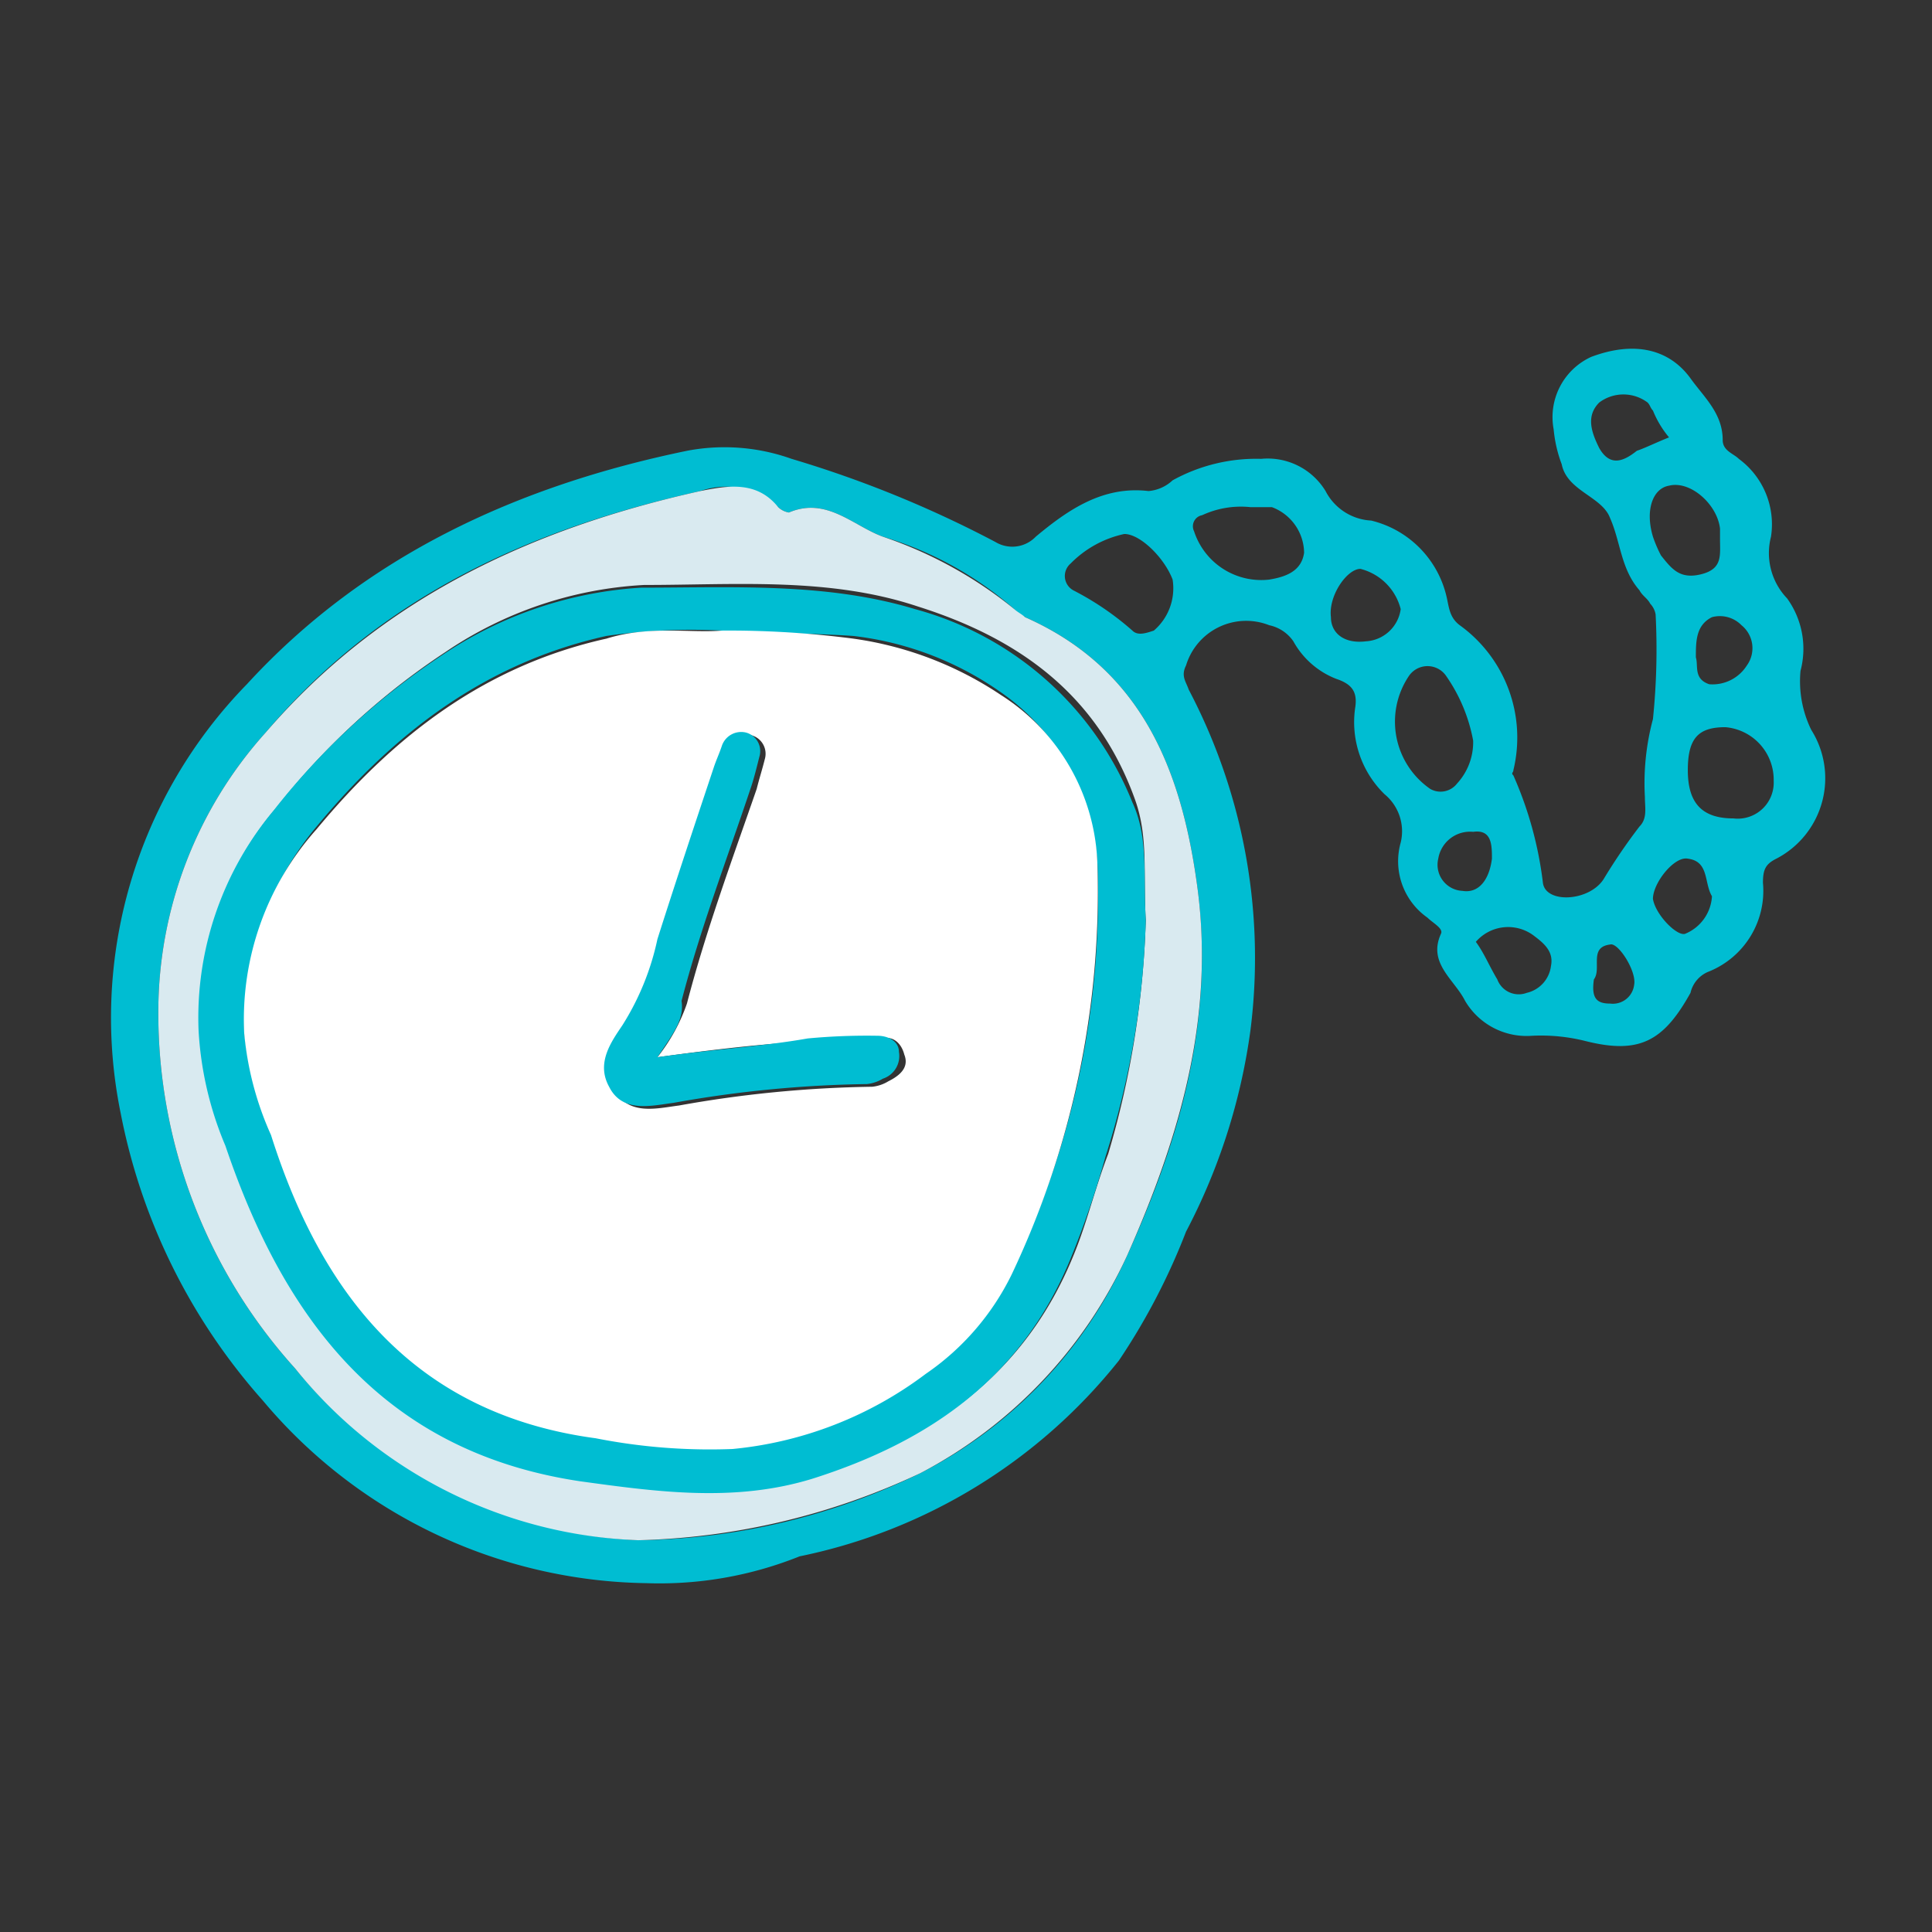
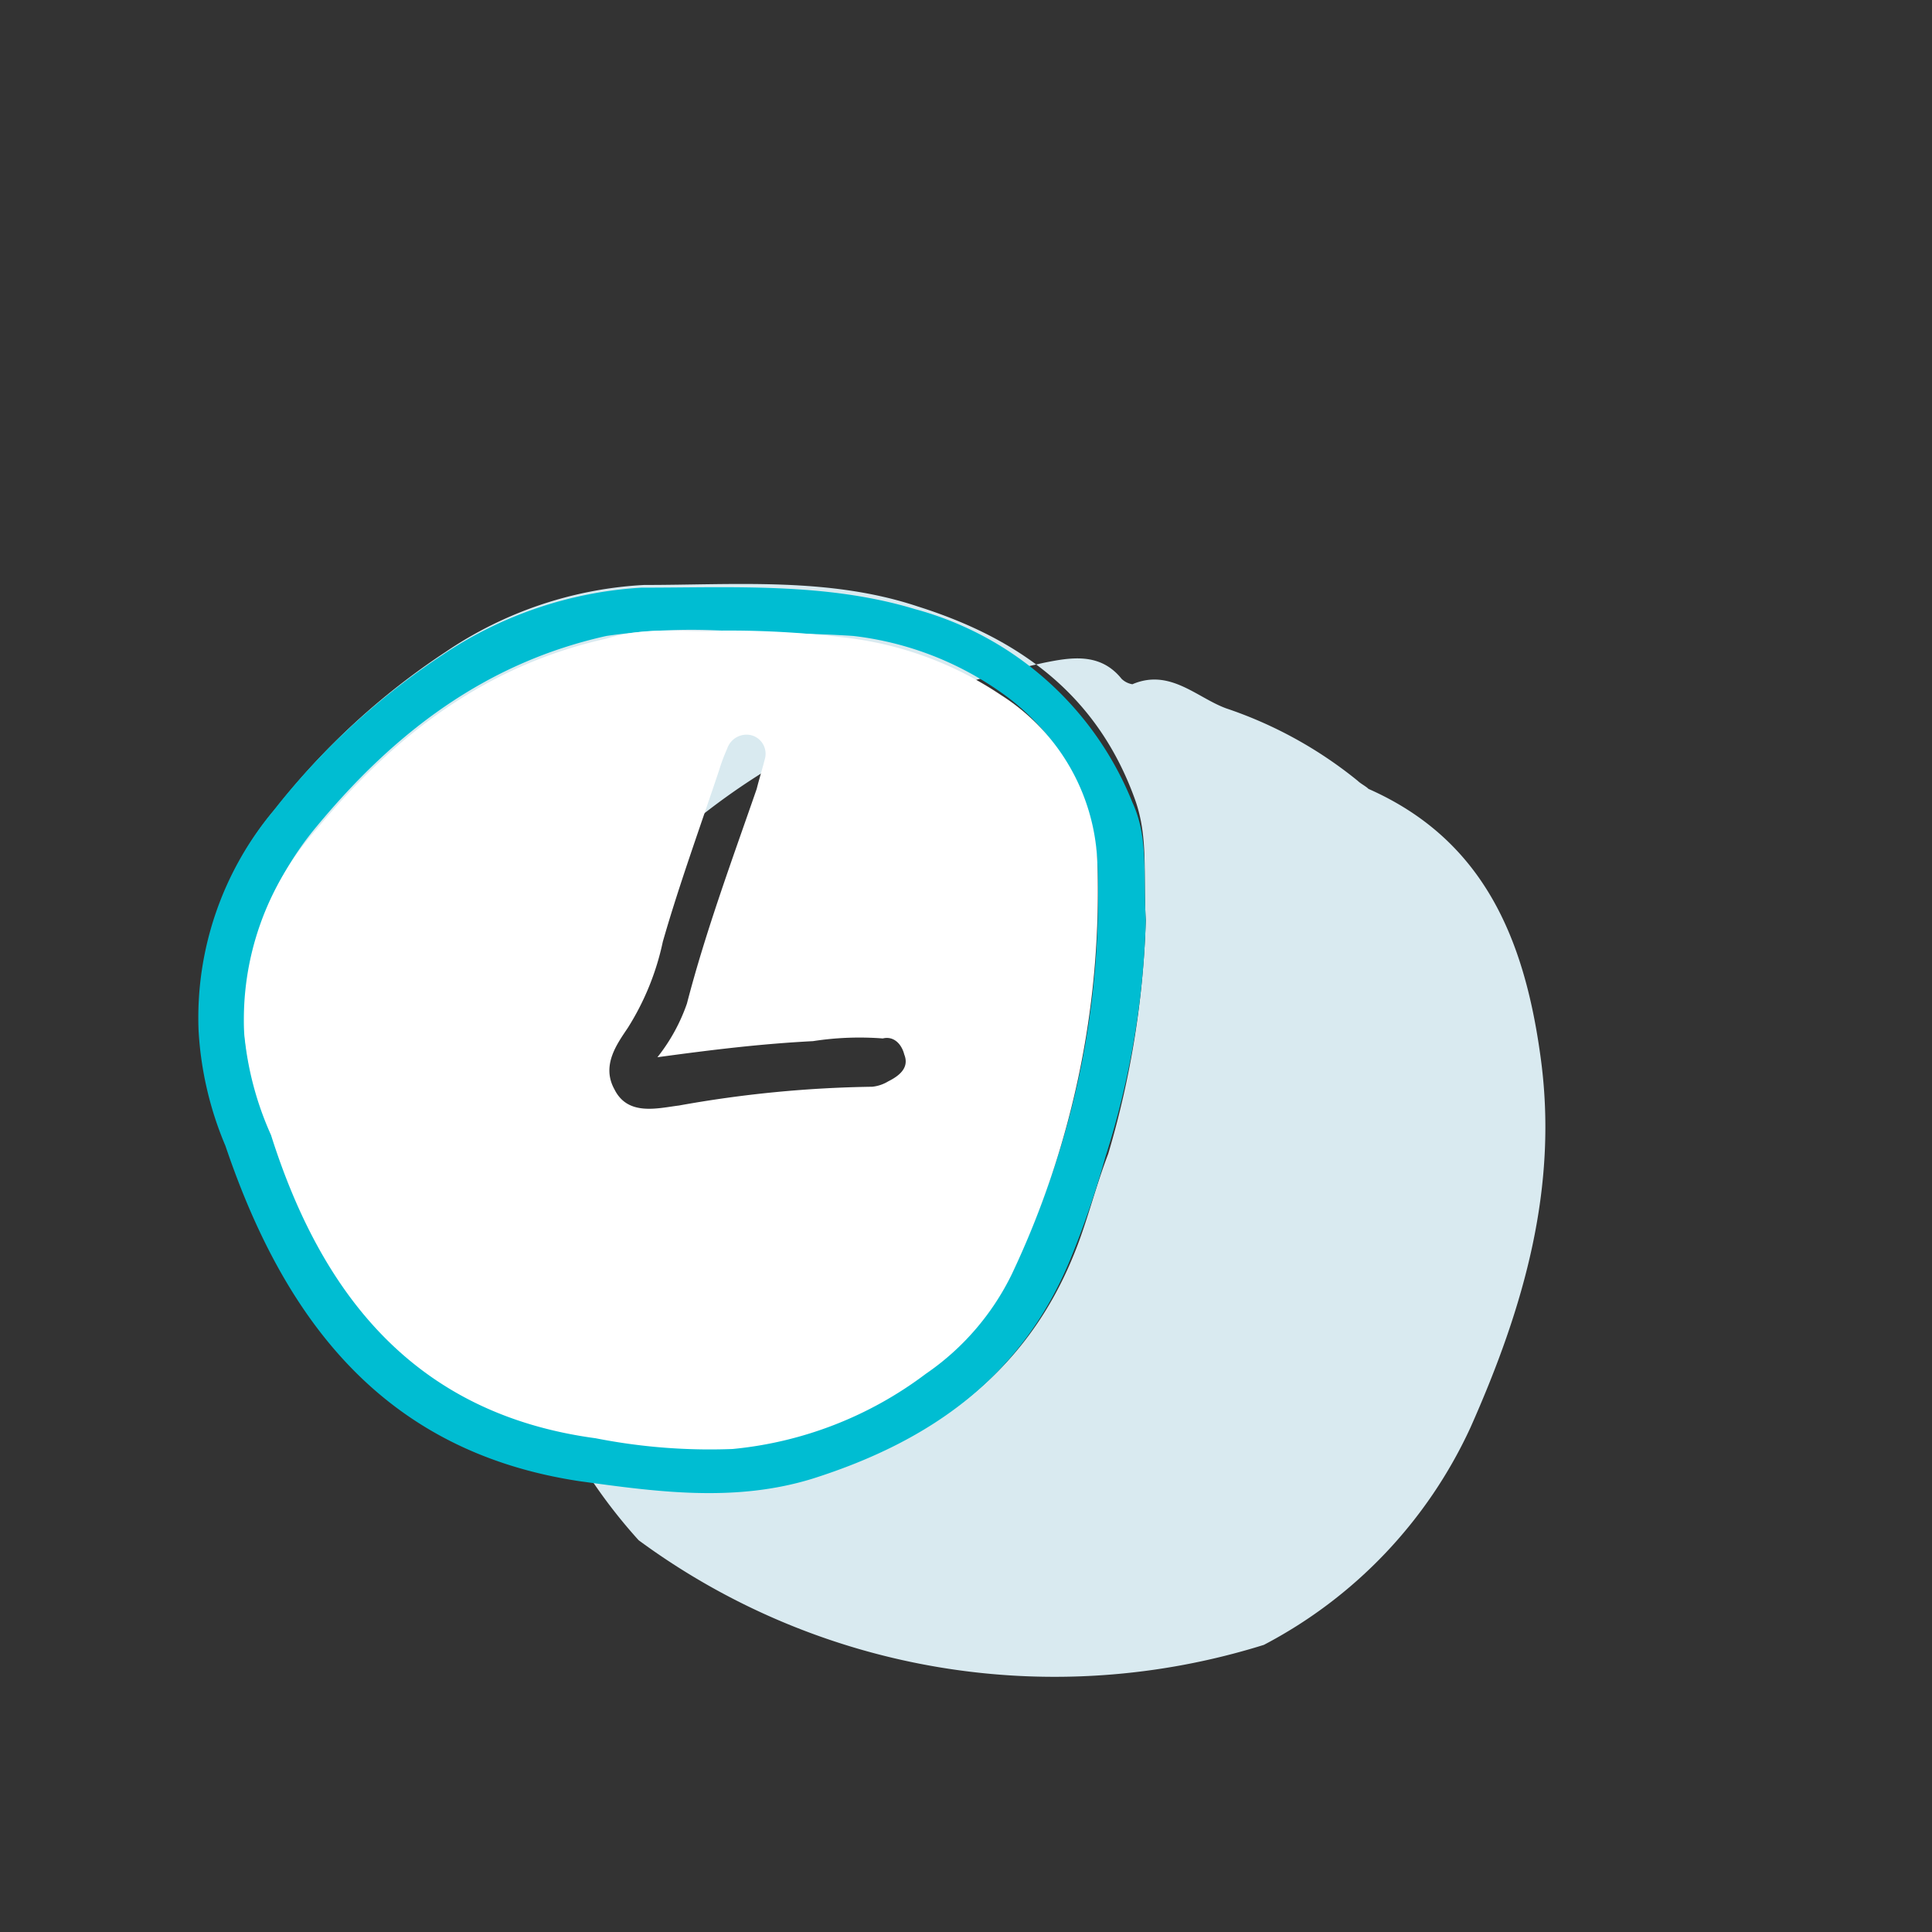
<svg xmlns="http://www.w3.org/2000/svg" viewBox="0 0 72 72">
  <rect x="0" y="0" width="72" height="72" fill="#333333" stroke="none" />
  <defs>
    <style>
      .cls-1 {
        clip-path: url(#clip-icon-reloj);
      }

      .cls-2 {
        fill: #b2d9e4;
        opacity: 0;
      }

      .cls-3 {
        fill: #00bdd2;
      }

      .cls-4 {
        fill: #d9eaf0;
      }

      .cls-5 {
        fill: #fff;
      }
    </style>
    <clipPath id="clip-icon-reloj">
      <rect width="72" height="72" />
    </clipPath>
  </defs>
  <g id="icon-reloj" class="cls-1">
    <g id="Group_153" data-name="Group 153" transform="translate(-79 -98)">
      <g id="Group_20" data-name="Group 20" transform="translate(-4)">
        <path id="Path_20" data-name="Path 20" class="cls-2" d="M119,169h0a35.038,35.038,0,0,1-35-35h0a35.038,35.038,0,0,1,35-35h0a35.038,35.038,0,0,1,35,35h0A35.038,35.038,0,0,1,119,169Z" />
      </g>
      <g id="Group_39" data-name="Group 39" transform="translate(-4)">
-         <path id="Path_237" data-name="Path 237" class="cls-3" d="M107.1,157a19,19,0,0,1-14.3-6.8,22.544,22.544,0,0,1-5.3-10.7,17.782,17.782,0,0,1,4.7-16c4.4-4.8,10.1-7.4,16.4-8.7a7.437,7.437,0,0,1,3.9.3,41.8,41.8,0,0,1,7.6,3.1,1.212,1.212,0,0,0,1.5-.2c1.2-1,2.5-1.9,4.2-1.7a1.489,1.489,0,0,0,.9-.4,6.448,6.448,0,0,1,3.3-.8,2.526,2.526,0,0,1,2.4,1.2,2.031,2.031,0,0,0,1.7,1.1,3.8,3.8,0,0,1,2.8,2.8c.1.4.1.8.5,1.1a5.161,5.161,0,0,1,2,5.4c0,.1-.1.1,0,.2a14,14,0,0,1,1.1,4c.1.8,1.8.7,2.3-.2a21.411,21.411,0,0,1,1.3-1.9c.3-.3.2-.7.2-1.1a9.233,9.233,0,0,1,.3-2.9,25.413,25.413,0,0,0,.1-3.9.758.758,0,0,0-.2-.4c-.1-.2-.3-.3-.4-.5-.7-.8-.7-1.8-1.1-2.7-.3-.8-1.6-1-1.8-2a4.961,4.961,0,0,1-.3-1.3,2.469,2.469,0,0,1,1.4-2.7c1.6-.6,2.9-.3,3.7.8.5.7,1.2,1.3,1.2,2.3,0,.4.4.5.6.7A3.027,3.027,0,0,1,149,118a2.439,2.439,0,0,0,.6,2.3,3.207,3.207,0,0,1,.5,2.7,4.128,4.128,0,0,0,.4,2.2,3.377,3.377,0,0,1-1.3,4.8c-.4.2-.5.4-.5.9a3.242,3.242,0,0,1-2,3.3,1.12,1.12,0,0,0-.7.8c-1,1.8-1.9,2.3-3.9,1.8a6.8,6.8,0,0,0-2-.2,2.661,2.661,0,0,1-2.5-1.3c-.4-.8-1.4-1.4-.9-2.5.1-.2-.3-.4-.5-.6a2.567,2.567,0,0,1-1-2.8,1.786,1.786,0,0,0-.6-1.8,3.749,3.749,0,0,1-1.1-3.2c.1-.6-.1-.9-.7-1.1a3.115,3.115,0,0,1-1.6-1.4,1.456,1.456,0,0,0-.9-.6,2.342,2.342,0,0,0-3.1,1.5c-.2.4,0,.6.1.9a21.47,21.47,0,0,1,2.3,12.7,22.684,22.684,0,0,1-2.4,7.5,24.2,24.2,0,0,1-2.5,4.8,20.448,20.448,0,0,1-11.9,7.3A14.014,14.014,0,0,1,107.1,157Zm-.3-1.6a24.592,24.592,0,0,0,10.5-2.5,16.837,16.837,0,0,0,7.7-8.1c2-4.4,3.3-8.9,2.6-13.9-.6-4.3-2.1-8-6.4-9.9-.1-.1-.3-.1-.4-.3a13.094,13.094,0,0,0-4.9-2.7c-1.1-.4-2.1-1.5-3.5-.9a.758.758,0,0,1-.4-.2,2.867,2.867,0,0,0-2.9-.6c-6.3,1.4-11.9,3.9-16.2,9a15.566,15.566,0,0,0-4,10.4A19.734,19.734,0,0,0,94,149,17.537,17.537,0,0,0,106.8,155.4Zm31.1-29.8a6.16,6.16,0,0,0-1-2.4.84.84,0,0,0-1.4,0,3.048,3.048,0,0,0,.8,4.2.775.775,0,0,0,1-.2A2.271,2.271,0,0,0,137.9,125.6Zm-13-7.7a3.97,3.97,0,0,0-2,1.1.609.609,0,0,0,.1,1,10.707,10.707,0,0,1,2.2,1.5c.2.2.5.1.8,0a2.074,2.074,0,0,0,.7-1.9C126.4,118.8,125.5,117.9,124.9,117.9Zm4.7-1a3.426,3.426,0,0,0-1.8.3.419.419,0,0,0-.3.6,2.633,2.633,0,0,0,2.8,1.8c.6-.1,1.2-.3,1.3-1a1.839,1.839,0,0,0-1.2-1.7Zm18,11.6a1.342,1.342,0,0,0,1.5-1.4,1.966,1.966,0,0,0-1.8-2c-1,0-1.4.4-1.4,1.6S146.4,128.5,147.6,128.5Zm-.5-10.4v-.4c-.1-.9-1.1-1.8-1.9-1.6-.6.1-.9.9-.6,1.9a4.875,4.875,0,0,0,.3.7c.4.5.7.9,1.5.7S147.1,118.7,147.1,118.1Zm-1.9-3.8a3.744,3.744,0,0,1-.6-1c-.1-.1-.1-.2-.2-.3a1.5,1.5,0,0,0-1.8,0c-.5.5-.3,1.1,0,1.7.4.7.9.5,1.4.1C144.3,114.7,144.7,114.5,145.2,114.3Zm-11.5,4.9c-.5,0-1.2,1-1.1,1.8,0,.6.5,1,1.3.9a1.389,1.389,0,0,0,1.3-1.2A2.073,2.073,0,0,0,133.7,119.2Zm4.3,13.9c.3.4.5.9.8,1.4a.852.852,0,0,0,1.1.5,1.174,1.174,0,0,0,.9-1c.1-.5-.2-.8-.6-1.1A1.589,1.589,0,0,0,138,133.1Zm8.8-1.7c-.3-.5-.1-1.3-.9-1.4-.5-.1-1.3.9-1.3,1.5.1.6.9,1.4,1.2,1.3A1.611,1.611,0,0,0,146.8,131.4Zm-.6-8.9c.1.3-.1.8.5,1a1.513,1.513,0,0,0,1.4-.7,1.1,1.1,0,0,0-.2-1.5,1.128,1.128,0,0,0-1.1-.3C146.2,121.3,146.2,121.9,146.2,122.5Zm-7.6,7.5c0-.5,0-1.1-.7-1a1.2,1.2,0,0,0-1.3,1,.973.973,0,0,0,.9,1.2C138.1,131.3,138.5,130.8,138.6,130Zm3.8,4.5c-.1.7.1.9.6.9a.8.8,0,0,0,.9-.7c.1-.5-.6-1.6-.9-1.5C142.2,133.3,142.7,134.1,142.4,134.5Z" />
-         <path id="Path_238" data-name="Path 238" class="cls-4" d="M106.8,155.4A17.192,17.192,0,0,1,94,149a19.734,19.734,0,0,1-5.1-13.3,15.566,15.566,0,0,1,4-10.4c4.3-5,9.9-7.6,16.2-9,1-.2,2.1-.4,2.9.6a.758.758,0,0,0,.4.2c1.4-.6,2.4.5,3.5.9a15.691,15.691,0,0,1,4.9,2.7c.1.1.3.2.4.3,4.3,1.9,5.8,5.6,6.4,9.9.7,4.9-.6,9.4-2.6,13.9a17.3,17.3,0,0,1-7.7,8.1A26.147,26.147,0,0,1,106.8,155.4Zm18.9-23.1c-.1-1.8.1-3.1-.4-4.5-1.4-3.9-4.3-6-8.1-7.2-3.3-1.1-6.8-.8-10.2-.8a14.561,14.561,0,0,0-7.4,2.5,26.7,26.7,0,0,0-6.3,5.8,11.721,11.721,0,0,0-2.8,8.2,15.015,15.015,0,0,0,1,4.3c2.1,6.5,5.8,11.5,13.2,12.5,2.9.4,5.7.9,8.7-.1,4.4-1.4,7.8-3.8,9.6-8.2.5-1.2.8-2.5,1.3-3.8A34.26,34.26,0,0,0,125.7,132.3Z" />
+         <path id="Path_238" data-name="Path 238" class="cls-4" d="M106.8,155.4a19.734,19.734,0,0,1-5.1-13.3,15.566,15.566,0,0,1,4-10.4c4.3-5,9.9-7.6,16.2-9,1-.2,2.1-.4,2.9.6a.758.758,0,0,0,.4.2c1.4-.6,2.4.5,3.5.9a15.691,15.691,0,0,1,4.9,2.7c.1.1.3.2.4.3,4.3,1.9,5.8,5.6,6.4,9.9.7,4.9-.6,9.4-2.6,13.9a17.3,17.3,0,0,1-7.7,8.1A26.147,26.147,0,0,1,106.8,155.4Zm18.9-23.1c-.1-1.8.1-3.1-.4-4.5-1.4-3.9-4.3-6-8.1-7.2-3.3-1.1-6.8-.8-10.2-.8a14.561,14.561,0,0,0-7.4,2.5,26.7,26.7,0,0,0-6.3,5.8,11.721,11.721,0,0,0-2.8,8.2,15.015,15.015,0,0,0,1,4.3c2.1,6.5,5.8,11.5,13.2,12.5,2.9.4,5.7.9,8.7-.1,4.4-1.4,7.8-3.8,9.6-8.2.5-1.2.8-2.5,1.3-3.8A34.26,34.26,0,0,0,125.7,132.3Z" />
        <path id="Path_239" data-name="Path 239" class="cls-3" d="M125.7,132.3a31.857,31.857,0,0,1-1.5,8.8,34.275,34.275,0,0,1-1.3,3.8c-1.8,4.4-5.2,6.8-9.6,8.2-2.9.9-5.8.5-8.7.1-7.3-1.1-11-6-13.2-12.5a12.843,12.843,0,0,1-1-4.3,12.036,12.036,0,0,1,2.8-8.2,26.7,26.7,0,0,1,6.3-5.8,14.879,14.879,0,0,1,7.4-2.5c3.4,0,6.9-.2,10.2.8a12.136,12.136,0,0,1,8.1,7.2C125.8,129.2,125.6,130.5,125.7,132.3Zm-15.8-10.8a21.913,21.913,0,0,0-4.3.2c-4.5,1-7.9,3.6-10.8,7.1a11.594,11.594,0,0,0-2.7,7.6,11.836,11.836,0,0,0,1,3.8c2,6,5.4,10.5,12.1,11.3a21.949,21.949,0,0,0,5.1.4,14.917,14.917,0,0,0,7.2-2.8,10.361,10.361,0,0,0,3.2-3.7,32.025,32.025,0,0,0,3.2-15.2,8.428,8.428,0,0,0-3.6-6.4,11.931,11.931,0,0,0-5.5-2.1C113.3,121.6,111.8,121.6,109.9,121.5Z" />
        <path id="Path_240" data-name="Path 240" class="cls-5" d="M109.9,121.5a35.768,35.768,0,0,1,4.9.3,13.146,13.146,0,0,1,5.5,2.1,7.746,7.746,0,0,1,3.6,6.4,33.267,33.267,0,0,1-3.2,15.2,9.583,9.583,0,0,1-3.2,3.7,14.187,14.187,0,0,1-7.2,2.8,21.95,21.95,0,0,1-5.1-.4c-6.7-.9-10.2-5.3-12.1-11.3a11.836,11.836,0,0,1-1-3.8,10.63,10.63,0,0,1,2.7-7.6c2.9-3.5,6.3-6.1,10.8-7.1C107.2,121.3,108.7,121.6,109.9,121.5Zm-2.4,15.9a6.784,6.784,0,0,0,1.1-2c.7-2.7,1.7-5.4,2.6-8,.1-.4.2-.7.3-1.1a.715.715,0,0,0-.5-.9.76.76,0,0,0-.9.5,6.891,6.891,0,0,0-.3.8c-.7,2.1-1.5,4.3-2.1,6.4a9.816,9.816,0,0,1-1.3,3.2c-.4.6-1,1.4-.5,2.3.5,1,1.6.7,2.4.6a43.887,43.887,0,0,1,7.2-.7,1.421,1.421,0,0,0,.6-.2c.4-.2.8-.5.6-1-.1-.4-.4-.7-.8-.6a11.328,11.328,0,0,0-2.6.1C111.4,136.9,109.7,137.1,107.5,137.4Z" />
-         <path id="Path_241" data-name="Path 241" class="cls-3" d="M107.5,137.4c2.1-.3,3.9-.4,5.6-.7a23.482,23.482,0,0,1,2.6-.1c.4,0,.8.2.8.6a.887.887,0,0,1-.6,1,1.421,1.421,0,0,1-.6.2,43.887,43.887,0,0,0-7.2.7c-.8.1-1.9.4-2.4-.6-.5-.9.1-1.7.5-2.3a9.817,9.817,0,0,0,1.3-3.2c.7-2.2,1.4-4.3,2.1-6.4.1-.3.2-.5.3-.8a.76.76,0,0,1,.9-.5.715.715,0,0,1,.5.9c-.1.4-.2.8-.3,1.1-.9,2.7-1.9,5.3-2.6,8C108.5,136,108.1,136.5,107.5,137.4Z" />
      </g>
    </g>
  </g>
</svg>